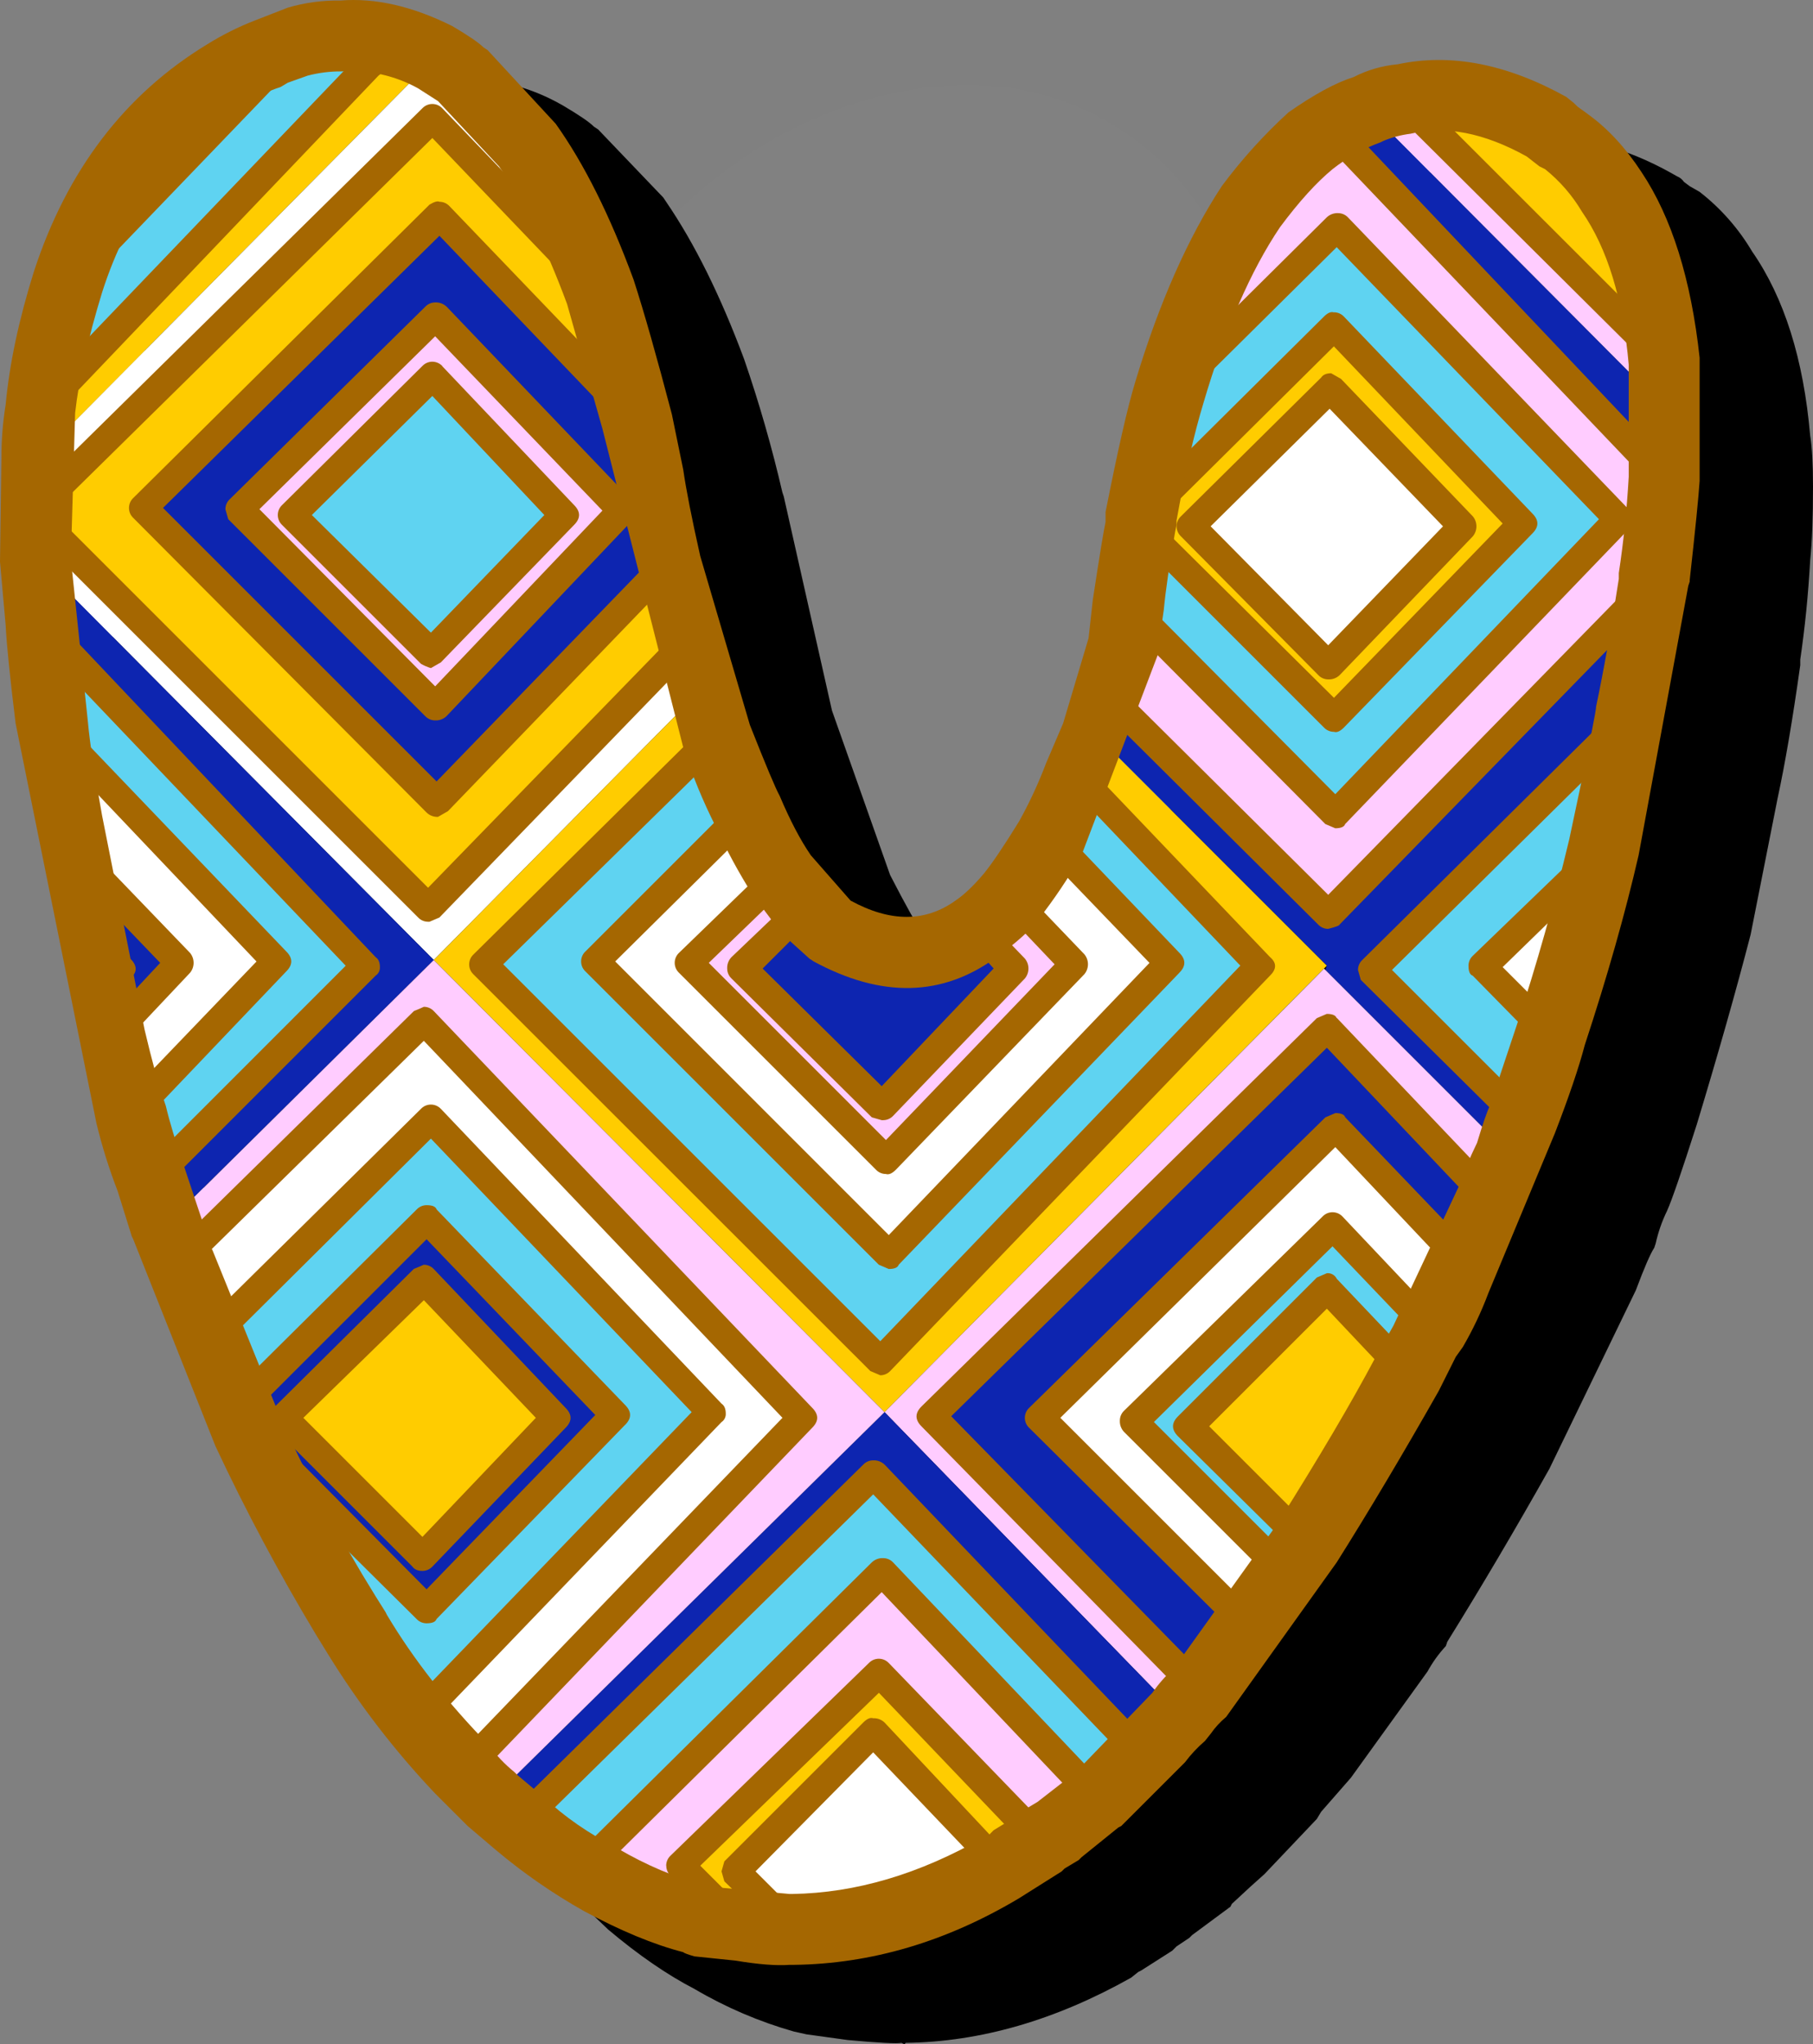
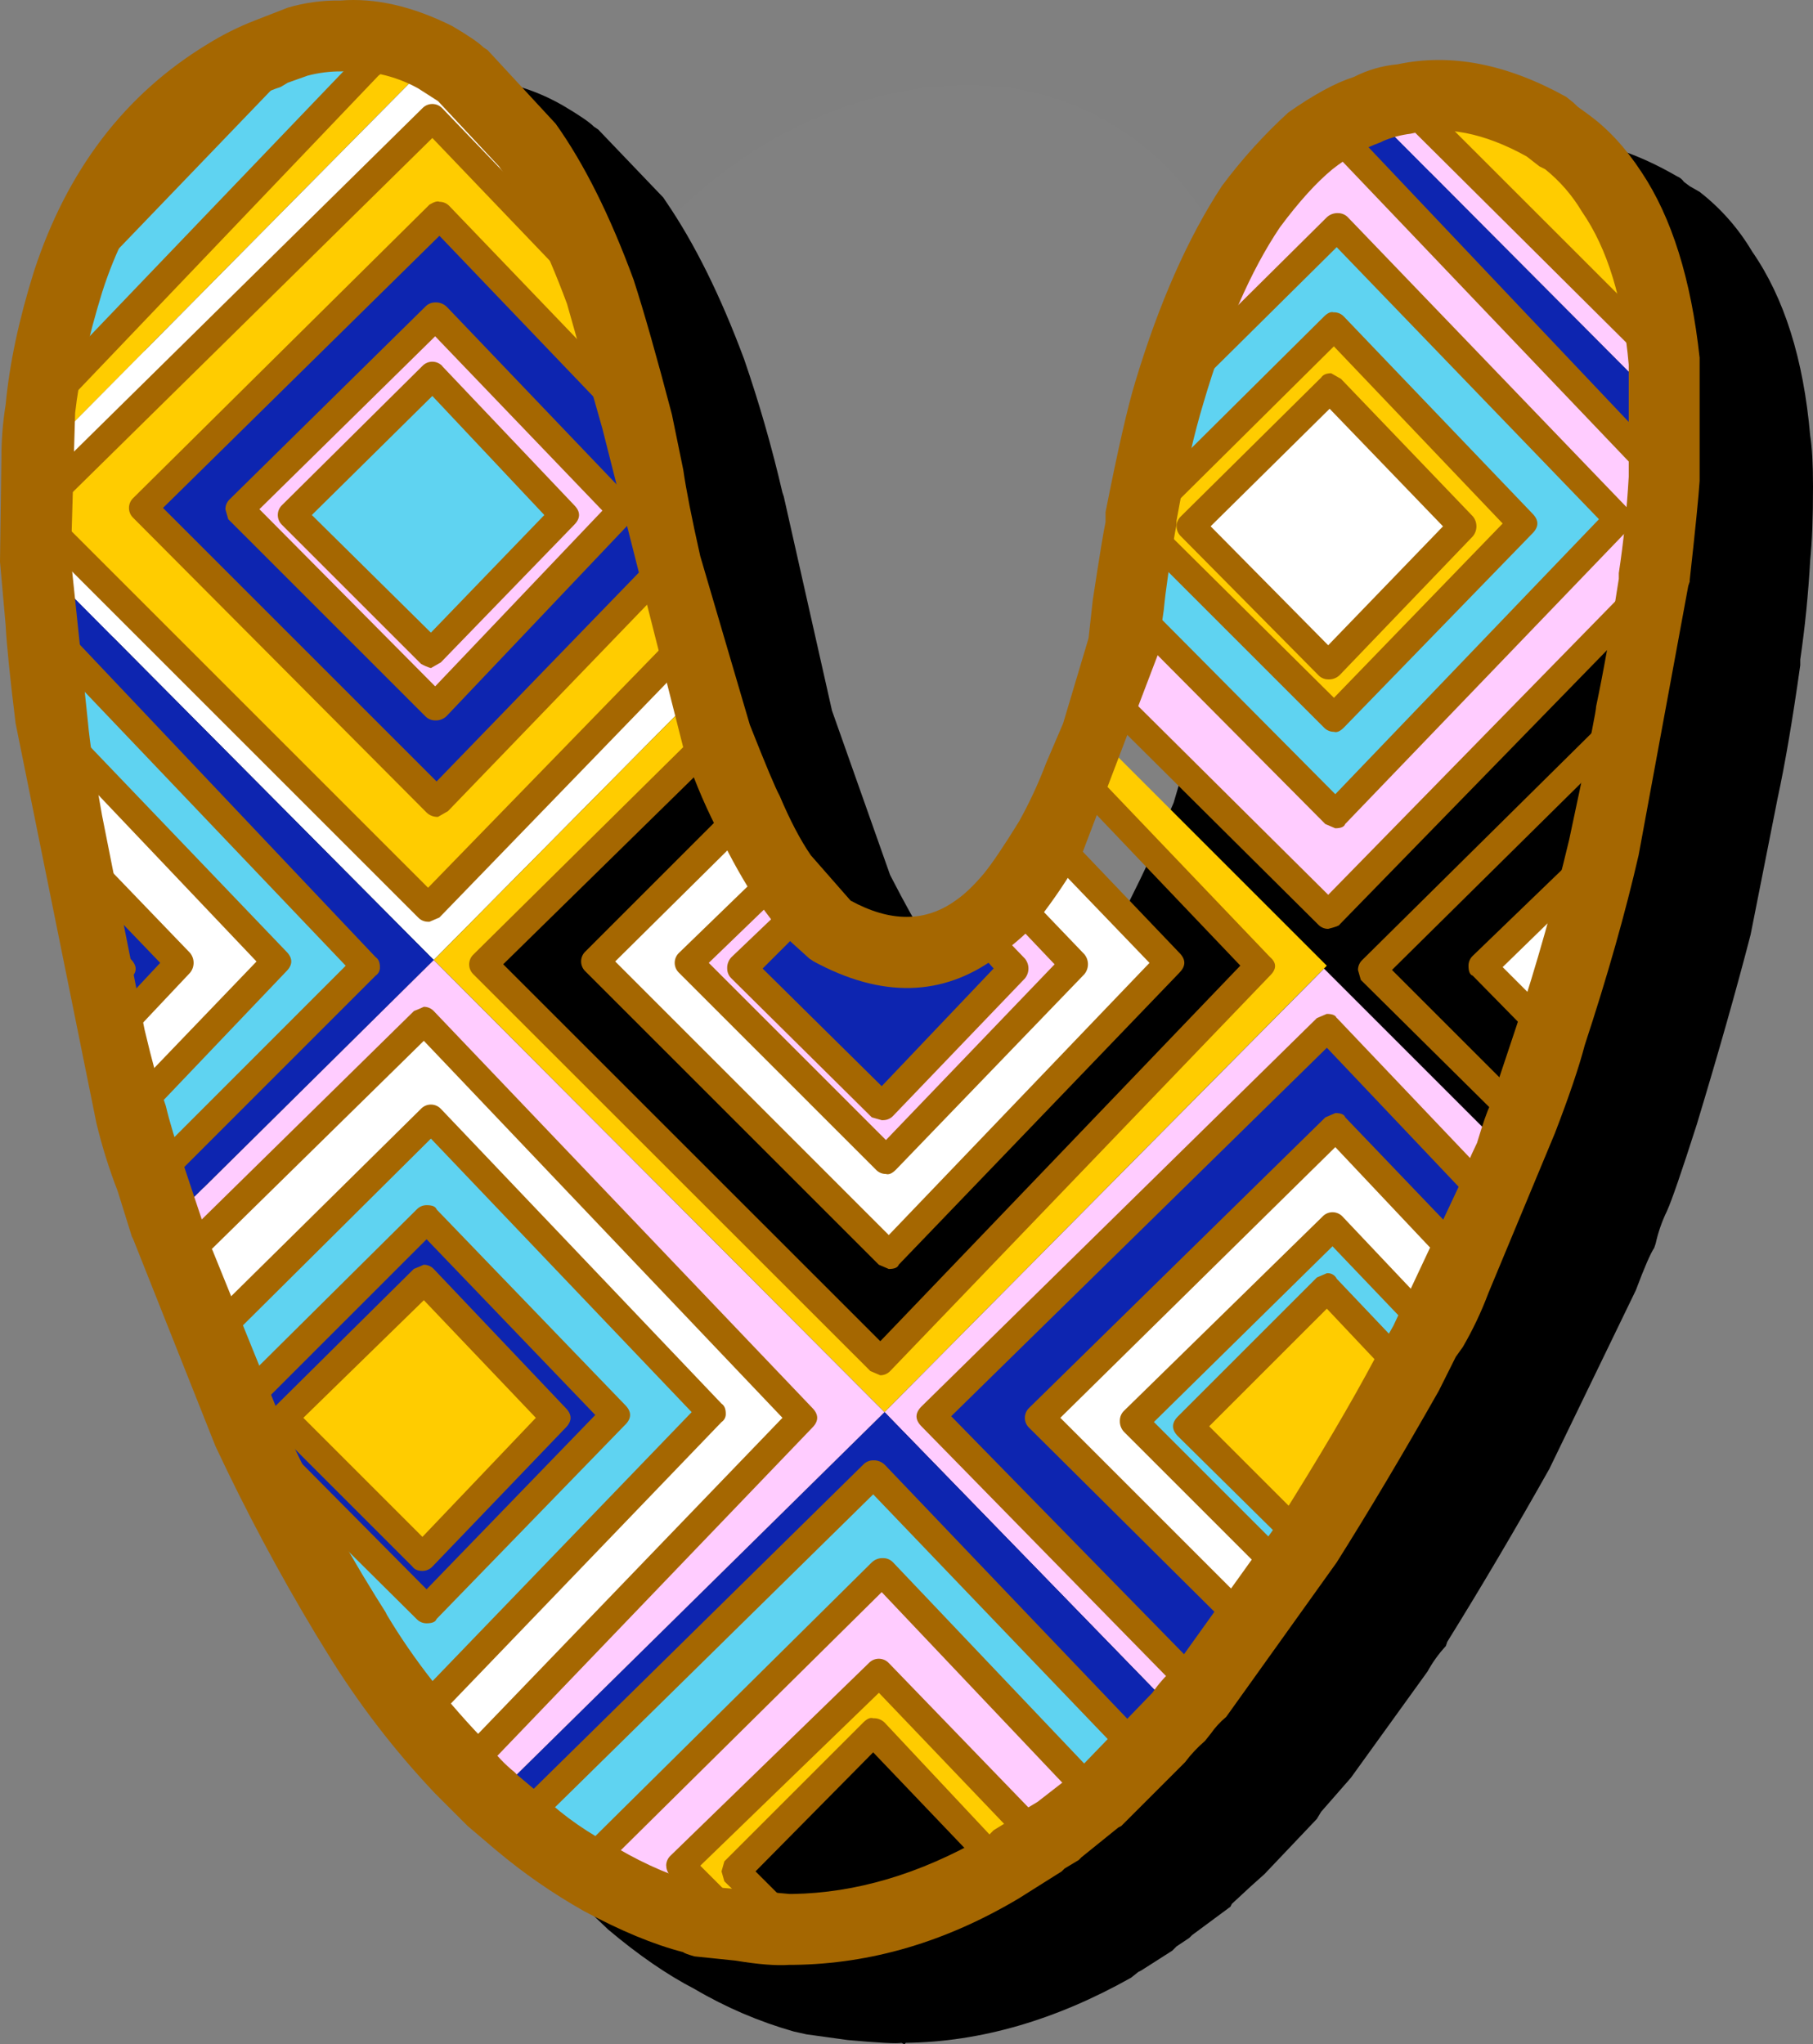
<svg xmlns="http://www.w3.org/2000/svg" version="1.0" id="Layer_1" x="0px" y="0px" viewBox="0 0 820.44 925.24" enable-background="new 0 0 820.44 925.24" xml:space="preserve">
  <rect x="0" y="0" width="820.44" height="925.24" fill="#808080" stroke="none" />
  <title>patchworkletters_0048</title>
  <path fill="#FFFFFF" fill-opacity="0.01" d="M568,189.84c0-57.54-18.097-99.77-54.29-126.69C479.37,38.09,438.997,32.04,392.59,45  c-48.26,13.953-88.633,45.063-121.12,93.33c-36.193,55.687-54.29,124.83-54.29,207.43c-7.453,64.967-6.06,124.38,4.18,178.24  c21.333,107.66,79.333,161.49,174,161.49c63.113,0,108.113-25.523,135-76.57c14.847-29.7,22.27-61.72,22.27-96.06  S557.753,370.847,568,189.84z" />
  <path d="M819.16,197.17c-2.993-34.667-11.76-62.463-26.3-83.39c-6.149-10.39-14.199-19.529-23.73-26.94l-4.49-2.57l-2.57-1.92  c-0.786-1.161-1.905-2.057-3.21-2.57c-26.513-15.393-51.96-20.527-76.34-15.4c-6.606,1.211-13.058,3.146-19.24,5.77  c-10.456,4.385-20.361,9.983-29.51,16.68c-8.98,7.273-19.03,18.397-30.15,33.37c-15.82,23.52-28.863,53.027-39.13,88.52  c-5.93,19.097-10.439,38.607-13.49,58.37l-0.64,3.21v1.28l-7.7,52.6l-11.55,39.13l-7.7,18c-1.28,3.847-5.343,12.613-12.19,26.3  c-4.6,8.244-9.745,16.171-15.4,23.73L483,442.86c-14.113,9.833-29.937,10.047-47.47,0.64l-9-8.34l-7.06-9.62l-1.92-3.21  c-2.567-3.42-7.483-12.187-14.75-26.3l-26.3-74.41l-21.81-96.86l-0.64-1.92c-4.722-20.387-10.503-40.515-17.32-60.3  c-10.667-28.667-22.427-52.4-35.28-71.2l-1.28-1.92L270.7,58.61l-1.92-1.28c-2.14-2.14-6.843-5.347-14.11-9.62  c-15.359-8.869-32.957-13.103-50.67-12.19c-7.585,0.162-15.123,1.24-22.45,3.21h-1.28c-9.407,4.273-14.323,6.41-14.75,6.41  c-5.147,1.713-12.423,5.333-21.83,10.86c-36.78,22.667-62.867,56.893-78.26,102.68c-5.56,17.547-9.837,37.653-12.83,60.32  l-1.28,23.73c-0.88,5.12-1.32,13.027-1.32,23.72l2.57,52.6c0.427,12.4,2.137,27.153,5.13,44.26l0.64,3.21  c1.407,14.889,3.766,29.672,7.06,44.26L67.35,423v1.28l7.06,37.2c1.28,5.56,3.203,14.113,5.77,25.66l4.49,20.53  c2.552,12.35,5.763,24.554,9.62,36.56l15.4,50.68l0.64,1.28l32.07,82.11c0.427,0.853,2.35,4.917,5.77,12.19  c13.402,29.026,28.391,57.292,44.9,84.67l5.13,9c14.353,22.528,30.904,43.577,49.41,62.84l27.58,26.3  c13.687,11.547,26.73,20.527,39.13,26.94c14.087,8.297,29.176,14.763,44.9,19.24l5.77,1.28l18.6,2.57  c14.113,1.287,22.24,1.713,24.38,1.28l1.28,0.64l0.64-0.64c33.787-0.427,67.787-10.263,102-29.51l3.21-2.57l1.28-0.64l14.11-9  l1.92-1.92l5.77-3.85l1.28-1.28L556.8,863l0.64-1.28c6.413-6,11.33-10.49,14.75-13.47l23.73-25l1.92-3.21l13.47-15.4L646,756.53  c2.282-4.17,5.07-8.042,8.3-11.53l0.64-1.92c15.393-24.8,30.79-50.887,46.19-78.26L740.26,584c3.847-10.267,6.627-16.68,8.34-19.24  l0.64-1.92c1.123-5.102,2.845-10.053,5.13-14.75c2.14-4.707,6.63-17.75,13.47-39.13c9.833-32.5,17.96-61.167,24.38-86l12.19-61.58  c3.42-15.82,6.84-35.92,10.26-60.3v-2.57c2.14-14.54,3.637-29.507,4.49-44.9c0.853-8.127,1.28-19.247,1.28-33.36  c0-10.267-0.427-17.963-1.28-23.09 M651.09,473l-1.28,1.28l-0.64-0.64L651.09,473z" />
  <path fill="#FFCC00" d="M634.41,44.5l118.68,118.67c-3.393-32.073-11.307-57.517-23.74-76.33L700.49,58  C678.25,44.727,656.223,40.227,634.41,44.5z" />
-   <path fill="#0D25B0" d="M620.94,439l117.39-116.1l10.26-59.66L601.06,414l-99.43-98.8l-5.77,17.32l104.56,104.56l-0.64,1.92  l83.39,83.39l5.77-15.39L620.94,439z" />
  <path fill="#0D25B0" d="M602.34,58l150.75,158.42l0.64-31.42L619,49.63c-8.96,3.655-17.547,8.166-25.64,13.47  c-9.931,9.394-18.951,19.707-26.94,30.8L602.34,58z" />
  <path fill="#FFCCFF" d="M566.42,93.9c-14.113,20.527-26.517,48.527-37.21,84l75.69-75.05L731.92,235L604.27,368.44l-93.65-94.3  l-1.92,18l-7.06,23.09L601.06,414L748.6,263.24v-1.92c2.567-21.813,4.063-36.78,4.49-44.9L602.34,58L566.42,93.9z" />
  <path fill="#FFCCFF" d="M619,49.63L753.73,185l-0.64-21.81L634.41,44.5C626.717,46.213,621.58,47.923,619,49.63z" />
  <path fill="#FFCC00" d="M166.78,30.39L18.6,185c-1.311,7.626-1.954,15.352-1.92,23.09L196.93,25.9  c-14.113-6.84-28.447-10.047-43-9.62L166.78,30.39z" />
  <path fill="#FFFFFF" d="M196.93,25.9L16.68,208.08L16,230.53l179.61-177l75.69,78.9c-9.807-27.4-20.907-49.877-33.3-67.43  l-29.52-30.76L196.93,25.9z" />
  <path fill="#FFCC00" d="M288.66,191.4c-7.267-26.94-13.04-46.607-17.32-59l-75.69-78.9L16,230.53v2.57l177.72,177.68l117.39-120.6  l-9.62-34.64L198.21,363.31L64.79,229.89L198.86,97.74L288.66,191.4z" />
  <path fill="#FFFFFF" d="M193.72,410.78L16,233.09V253l180.29,181.52l120.6-121.88l-5.77-22.45L193.72,410.78z" />
  <path fill="#0D25B0" d="M196.29,434.52L16,253l2.57,29.51L165.5,437.08l-96.86,96.86l6.41,20.53L196.29,434.52z" />
  <path fill="#5FD3F1" d="M165.5,437.08L18.6,282.49c0.427,12.827,2.137,28.223,5.13,46.19l101.36,106.48L59,503.8  c2.434,10.28,5.65,20.36,9.62,30.15L165.5,437.08z" />
  <path fill="#0D25B0" d="M39.77,423l14.75,15.4l-9,9.62L50,469.16l30.83-33.36l-48.11-50L39.77,423z" />
  <path fill="#FFCC00" d="M39.77,423l5.77,25l9-9.62L39.77,423z" />
  <path fill="#FFFFFF" d="M23.73,328.67c1.576,14.655,3.933,29.216,7.06,43.62l1.92,13.47l48.11,50L50,469.16  c3.42,15.393,6.42,26.94,9,34.64l66.07-68.64L23.73,328.67z" />
  <path fill="#5FD3F1" d="M125.73,27.82L30.79,127.89C24.36,146.344,20.265,165.529,18.6,185L166.78,30.39L154,16.28  c-6.25-0.018-12.485,0.625-18.6,1.92L121.88,24L125.73,27.82z" />
-   <path fill="#FFFFFF" d="M729.35,86.84c-5.586-8.543-12.52-16.124-20.53-22.45L700.49,58L729.35,86.84z" />
  <path fill="#FFCCFF" d="M125.73,27.82L121.88,24c-3.42,0.84-10.047,4.253-19.88,10.24c-33.333,20.1-57.067,51.317-71.2,93.65  L125.73,27.82z" />
  <path fill="#0D25B0" d="M64.79,229.89l133.42,133.42l103.28-107.76l-12.83-64.15l-89.8-93.66L64.79,229.89 M196.93,319.7  l-88.52-89.16l88.52-87.24l84.67,87.88L196.93,319.7z" />
  <path fill="#FFCCFF" d="M196.93,143.29l-88.52,87.24l88.52,89.16l84.67-88.52L196.93,143.29 M195,296l-62.86-62.86l63.51-62.86  l59.66,62.86L195,296z" />
  <path fill="#5FD3F1" d="M255.31,233.09l-59.66-62.86l-63.51,62.86L195,296L255.31,233.09z" />
  <path fill="#FFCC00" d="M218.74,436.44l105.2-103.92l-7.06-19.89L196.29,434.52l204,204.63l200.13-202.07L495.86,332.52  c-0.853,2.567-3.42,8.767-7.7,18.6l82.11,86l-171.91,179L218.74,436.44z" />
  <path fill="#FFCCFF" d="M353.45,395.39l-41.7,40.41l89.17,89.2l85.32-88.52l-28.87-30.15c-6.84,6.813-11.963,11.503-15.37,14.07  l16.68,18L399,500.59l-63.51-62.22l28.87-28.22L353.45,395.39z" />
  <path fill="#0D25B0" d="M375.9,421l-11.55-10.91l-28.87,28.22L399,500.59l59.66-62.22L442,420.4  C422.74,434.513,400.707,434.713,375.9,421z" />
  <path fill="#FFFFFF" d="M400.92,525l-89.17-89.2l41.7-40.41l-15.4-28.22l-68.64,68L402.2,567.94l127-132.14l-53.88-56.45  c-5.294,9.432-11.312,18.439-18,26.94l28.87,30.15L400.92,525z" />
-   <path fill="#5FD3F1" d="M488.16,351.13c-3.398,9.782-7.693,19.229-12.83,28.22l53.88,56.45l-127,132.14L269.42,435.16l68.64-68  l-14.11-34.64L218.74,436.44l179.61,179.61l171.91-179L488.16,351.13z" />
  <path fill="#5FD3F1" d="M603.62,147.78l85.32,89.16l-85.32,87.88l-87.24-87.24c-0.853,4.707-2.777,16.893-5.77,36.56l93.65,94.3  L731.92,235l-127-132.14l-75.69,75.05c-3.847,13.687-8.123,32.503-12.83,56.45L603.62,147.78z" />
  <path fill="#FFCC00" d="M688.94,236.94l-85.32-89.16l-87.24,86.6v3.21l87.24,87.24l85.32-87.88 M538.84,238.23l63.51-62.86  L662,238.23l-60.94,62.86L538.84,238.23z" />
  <path fill="#FFFFFF" d="M601.06,301.09L662,238.23l-59.66-62.86l-63.51,62.86L601.06,301.09z" />
-   <path fill="#5FD3F1" d="M701.77,468.51L671,437.08l55.17-53.24l12.19-60.94L620.94,439l68,68L701.77,468.51z" />
  <path fill="#FFFFFF" d="M701.77,468.51c10.267-31.647,18.393-59.87,24.38-84.67L671,437.08L701.77,468.51z" />
  <path fill="#FFCCFF" d="M683.17,522.4l-84-84L400.28,639.15L533.7,776.42c2.878-3.914,6.097-7.565,9.62-10.91L421.45,641.07  l179-175.76l74.41,78.26L683.17,522.4z" />
  <path fill="#0D25B0" d="M662.64,571.15l12.19-27.58l-74.41-78.26l-179,175.76l121.91,124.44L565.14,736l-94.94-94.3l134.07-131.5  L662.64,571.15z" />
  <path fill="#5FD3F1" d="M537.55,645.56l62.86-62.86L637,621.83l7.7-14.75l3.21-4.49L603,555.11L513.18,643l68.64,69.28l9.62-13.47  L537.55,645.56z" />
  <path fill="#FFCC00" d="M591.44,698.8c16.667-26.94,31.847-52.607,45.54-77l-36.56-39.1l-62.86,62.86L591.44,698.8z" />
  <path fill="#FFFFFF" d="M565.14,736l16.68-23.73L513.18,643L603,555.11l44.9,47.47l14.75-31.43l-58.37-60.94L470.2,641.71  L565.14,736z" />
  <path fill="#0D25B0" d="M395.15,667.37L517,794.38l16.68-18l-133.4-137.23L222.59,814.27l12.19,10.91L395.15,667.37z" />
  <path fill="#5FD3F1" d="M399,711.63l97.5,102.64c2.567-1.713,9.41-8.343,20.53-19.89l-121.88-127L234.78,825.17  c11.646,9.607,24.099,18.192,37.22,25.66l-6.41-7.06L399,711.63z" />
  <path fill="#FFCCFF" d="M471.48,833.51l0.64-0.64l7.06-4.49l17.32-14.11L399,711.63L265.57,843.77l6.41,7.06  c13.548,7.726,27.988,13.771,43,18l1.28,0.64l18.6,2.57l-26.94-27.58l89.81-87.24L471.48,833.51z" />
  <path fill="#FFCC00" d="M471.48,833.51l-73.77-76.33l-89.81,87.24L334.85,872c9.433,0.853,16.483,1.28,21.15,1.28h3.21L332.92,847  l62.22-62.86l58.37,61.58L471.48,833.51z" />
  <path fill="#5FD3F1" d="M193.08,728.31l-80.83-80.83c12.832,28.657,27.399,56.505,43.62,83.39l5.77,8.34l32.07,32.71L322,639.15  L195,506.36L94.3,606.43l12.83,30.79l86-85.32l85.32,88.52L193.08,728.31z" />
  <path fill="#0D25B0" d="M112.26,647.48l80.83,80.83l85.32-87.88l-85.32-88.52l-86,85.32l5.13,10.26 M191.12,704.58l-62.86-62.86  l63.51-62.86l59.66,62.86L191.12,704.58z" />
  <path fill="#FFCC00" d="M191.16,704.58l60.3-62.86l-59.66-62.87l-63.51,62.86L191.16,704.58z" />
  <path fill="#FFCCFF" d="M363.07,641.71L209.76,801.44l12.83,12.83l177.69-175.12l-204-204.63l-121.24,120l5.77,16.68l111-109.05  L363.07,641.71z" />
-   <path fill="#FFFFFF" d="M395.15,784.12L332.92,847l26.3,26.3c31.22-0.427,62.653-9.62,94.3-27.58L395.15,784.12z" />
  <path fill="#FFFFFF" d="M322,639.15L193.72,771.93l-32.07-32.71c13.516,22.572,29.666,43.458,48.11,62.22l153.31-159.73L191.8,462.1  l-111,109.05l13.5,35.28L195,506.36L322,639.15z" />
  <path fill="#A56701" d="M600.42,576.28l-4.49,1.92l-62.86,62.86c-2.993,2.993-2.993,5.993,0,9l53.88,53.24  c2.355,2.485,6.28,2.591,8.765,0.235c0.08-0.076,0.159-0.155,0.235-0.235c3.42-2.567,3.42-5.567,0-9l-48.75-48.75l53.24-53.24  l32.07,34c2.567,3.42,5.567,3.42,9,0c2.993-2.993,2.993-5.993,0-9l-36.56-38.49c-0.825-1.699-2.607-2.719-4.49-2.57 M326.51,847  l1.28,4.49l26.94,26.3c0.853,1.28,2.35,1.92,4.49,1.92c1.697,0.006,3.322-0.689,4.49-1.92c2.993-2.993,2.993-5.993,0-9L341.9,847  l53.24-53.88L449,849.55c2.567,3.847,5.567,4.06,9,0.64c2.993-2.993,2.993-5.993,0-9l-57.73-61.58  c-1.374-1.317-3.229-2.012-5.13-1.92c-1.28-0.427-2.777,0.213-4.49,1.92l-62.86,62.86L326.51,847 M301.51,844.43  c-0.007,1.698,0.688,3.322,1.92,4.49l26.94,27.58l4.49,1.92c1.698,0.007,3.322-0.688,4.49-1.92c3.42-2.993,3.42-6.2,0-9.62  l-22.45-22.45l80.83-78.26L466.35,838c2.993,2.993,6.2,3.207,9.62,0.64c3.42-2.993,3.42-6.2,0-9.62l-73.77-76.33  c-2.355-2.485-6.28-2.591-8.765-0.235c-0.08,0.076-0.159,0.155-0.235,0.235l-89.81,87.24c-1.231,1.168-1.926,2.793-1.92,4.49   M260.42,848.27l7.06,7.06c1.168,1.231,2.793,1.926,4.49,1.92c2.567,0,4.063-0.64,4.49-1.92c2.993-2.993,2.993-5.993,0-9l-1.92-2.57  L399,720.61l93,98.15c2.993,2.993,5.993,3.207,9,0.64c2.993-2.993,3.207-6.2,0.64-9.62l-97.5-102.64  c-1.168-1.232-2.792-1.927-4.49-1.92c-1.901-0.092-3.756,0.603-5.13,1.92L261.08,839.28c-1.232,1.168-1.927,2.792-1.92,4.49  l1.28,4.49 M282.89,644.91c2.993-2.993,2.993-5.993,0-9l-85.32-88.52c-0.427-1.28-1.923-1.92-4.49-1.92  c-1.698-0.007-3.322,0.688-4.49,1.92l-86,85.32c-2.993,2.993-2.993,5.993,0,9l3.85,1.92c-1.308,2.692-1.063,5.879,0.64,8.34  l81.47,80.83c1.168,1.232,2.792,1.927,4.49,1.92c2.567,0,4.063-0.64,4.49-1.92l85.32-87.88 M116.71,642.35l-3.85-1.28l80.18-80.18  l76.34,79.54l-76.34,78.9l-76.34-77 M191.75,572.41c-0.853,0.427-2.35,1.067-4.49,1.92l-63.46,62.89  c-2.485,2.355-2.591,6.28-0.235,8.765c0.076,0.08,0.155,0.159,0.235,0.235l62.86,62.86c0.893,1.28,2.393,1.92,4.5,1.92  c1.698,0.007,3.322-0.688,4.49-1.92l60.3-62.86c2.993-2.993,2.993-5.993,0-9l-59.66-62.86c-1.168-1.232-2.792-1.927-4.49-1.92   M191.16,695.6l-53.88-53.88l54.53-53.24l50.68,53.24l-51.32,53.88 M508.69,638.5c-1.232,1.168-1.927,2.792-1.92,4.49  c-0.09,1.901,0.604,3.756,1.92,5.13l68.64,68.64c2.355,2.485,6.28,2.591,8.765,0.235c0.08-0.076,0.159-0.155,0.235-0.235  c2.993-2.993,2.993-5.993,0-9l-64.15-64.15L603,564.09l40.41,42.34c2.567,3.847,5.567,4.06,9,0.64c2.993-2.993,2.993-5.993,0-9  l-44.9-47.47c-2.355-2.485-6.28-2.591-8.765-0.235c-0.08,0.076-0.159,0.155-0.235,0.235L508.69,638.5 M400.28,662.88  c-1.374-1.316-3.229-2.01-5.13-1.92c-1.698-0.007-3.322,0.688-4.49,1.92l-160.37,157.8c-2.567,3.42-2.567,6.42,0,9  c1.168,1.231,2.793,1.926,4.49,1.92c2.567,0,4.063-0.64,4.49-1.92l155.88-153.33l117.39,122.52c2.567,3.42,5.567,3.42,9,0  c2.993-2.993,2.993-5.993,0-9l-121.24-127 M357.96,399.87c3.42-2.567,3.42-5.567,0-9c-2.567-3.42-5.567-3.42-9,0l-41.7,40.41  c-2.485,2.355-2.591,6.28-0.235,8.765c0.076,0.08,0.155,0.159,0.235,0.235l89.16,89.16c1.168,1.232,2.792,1.927,4.49,1.92  c1.28,0.427,2.777-0.213,4.49-1.92l85.32-88.52c2.148-2.615,2.148-6.385,0-9l-28.86-30.12c-2.993-2.993-5.993-2.993-9,0  c-3.007,2.993-3.007,5.993,0,9l24.38,25.66L400.92,516l-80.18-80.2l37.21-35.92 M359.87,405.65L331,433.23  c-1.317,1.374-2.012,3.229-1.92,5.13c-0.006,1.697,0.689,3.322,1.92,4.49l63.51,62.86L399,507h0.64  c1.698,0.007,3.322-0.688,4.49-1.92l59.66-62.22c2.148-2.615,2.148-6.385,0-9l-17.32-18c-2.993-2.993-5.993-2.993-9,0  c-3.42,2.567-3.42,5.567,0,9l12.19,13.47L399,491.61l-53.88-53.24l23.73-23.73c2.993-2.993,2.993-5.993,0-9  c-2.993-3.007-5.993-3.007-9,0 M199.5,501.87c-2.355-2.485-6.28-2.591-8.765-0.235c-0.08,0.076-0.159,0.155-0.235,0.235L89.81,601.3  c-2.993,3.42-2.993,6.627,0,9.62c2.615,2.148,6.385,2.148,9,0L195,515.34l118,123.8L193.72,762.95l-27.58-28.22  c-2.993-2.993-5.993-2.993-9,0c-3.007,2.993-3.007,5.993,0,9l32.07,32.72c1.168,1.232,2.792,1.927,4.49,1.92h0.64l4.49-1.92  l127.68-132.81c1.279-0.851,2.01-2.317,1.92-3.85c0-2.14-0.64-3.637-1.92-4.49l-127-133.43 M191.81,455.68  c-0.853,0.427-2.35,1.067-4.49,1.92l-111,109.05c-2.993,2.993-2.993,5.993,0,9c2.993,3.007,5.993,3.007,9,0L191.8,471.08  l162.29,170.63L204.63,796.95c-2.567,2.993-2.353,5.993,0.64,9c2.355,2.485,6.28,2.591,8.765,0.235  c0.08-0.076,0.159-0.155,0.235-0.235L367.56,646.2c2.993-2.993,2.993-5.993,0-9L196.29,457.61c-1.168-1.232-2.792-1.927-4.49-1.92   M44.9,418.48c-3.42-3.42-6.627-3.633-9.62-0.64c-2.993,2.993-2.993,5.993,0,9l10.91,11.55l-5.77,5.77  c-2.567,2.993-2.353,5.993,0.64,9l4.49,1.28c1.69-0.014,3.299-0.723,4.45-1.96l9.62-10.26c2.567-2.567,2.353-5.347-0.64-8.34  L44.9,418.48 M28.22,324.82c-2.993-2.993-5.993-3.207-9-0.64c-2.993,2.993-2.993,5.993,0,9l96.86,102L54.53,499.3  c-1.239,1.136-1.733,2.872-1.28,4.49c0,2.14,0.64,3.637,1.92,4.49l3.83,1.93c1.901,0.092,3.756-0.603,5.13-1.92l65.43-68.64  c2.993-2.993,2.993-5.993,0-9L28.22,324.82 M37.84,381.27c-2.993-2.993-5.993-3.207-9-0.64c-2.993,3.42-3.207,6.42-0.64,9  l44.29,46.17l-26.95,28.87c-2.993,2.993-2.993,5.993,0,9c2.355,2.485,6.28,2.591,8.765,0.235c0.08-0.076,0.159-0.155,0.235-0.235  L86,440.29c2.148-2.615,2.148-6.385,0-9l-48.11-50 M23.09,278c-2.993-2.993-5.993-2.993-9,0c-2.993,3.42-3.207,6.42-0.64,9  l143,150.1l-92.3,92.35c-2.993,2.993-2.993,5.993,0,9c2.355,2.485,6.28,2.591,8.765,0.235c0.08-0.076,0.159-0.155,0.235-0.235  L170,441.57c1.279-0.851,2.01-2.317,1.92-3.85c0-2.14-0.64-3.637-1.92-4.49L23.09,278 M202.09,138.8  c-1.374-1.316-3.229-2.01-5.13-1.92c-1.697-0.006-3.322,0.689-4.49,1.92L103.92,226c-1.232,1.168-1.927,2.792-1.92,4.49l1.28,4.49  l89.16,89.16c1.168,1.232,2.792,1.927,4.49,1.92c1.901,0.09,3.756-0.604,5.13-1.92l84-88.52c2.993-2.993,2.993-5.993,0-9l-84-87.88   M196.93,310.65l-79.54-80.18l79.54-78.26l75.69,78.9L196.93,310.65 M200.14,165.65c-2.355-2.485-6.28-2.59-8.765-0.235  c-0.08,0.076-0.159,0.155-0.235,0.235l-63.49,62.95c-2.485,2.355-2.591,6.28-0.235,8.765c0.076,0.08,0.155,0.159,0.235,0.235  l62.86,62.86c1.414,0.818,2.922,1.463,4.49,1.92l4.49-2.57l60.3-62.22c2.993-2.993,2.993-5.993,0-9l-59.66-62.86 M195,286.34  l-53.88-53.24l54.53-53.88l50.68,53.88L195,286.34 M171.27,34.24c2.993-2.14,3.207-4.92,0.64-8.34l-13.47-14.11  c-2.993-2.993-5.993-2.993-9,0c-2.993,2.567-3.207,5.567-0.64,9l9,9L13.47,180.49c-2.567,2.993-2.353,5.993,0.64,9  c2.355,2.485,6.28,2.59,8.765,0.235c0.08-0.076,0.159-0.155,0.235-0.235L171.27,34.24 M130.86,32.32c2.567-2.993,2.353-5.993-0.64-9  l-3.85-3.85c-2.993-2.993-5.993-2.993-9,0c-2.567,2.567-2.78,5.347-0.64,8.34L26.3,123.4c-2.993,2.993-2.993,5.993,0,9  c1.168,1.232,2.792,1.927,4.49,1.92c1.829-0.064,3.509-1.025,4.49-2.57L130.86,32.32 M266.86,136.88c2.993,2.993,5.993,2.993,9,0  s3.007-5.993,0-9L200.14,49c-2.355-2.485-6.28-2.591-8.765-0.235c-0.08,0.076-0.159,0.155-0.235,0.235L11.55,226  c-2.14,1.333-2.783,3.27-1.93,5.81c-0.431,2.128,0.3,4.324,1.92,5.77l177.69,177.69c1.168,1.232,2.792,1.927,4.49,1.92h0.64  l4.49-1.92L315.6,294.68c2.993-2.993,2.993-5.993,0-9c-3.42-3.42-6.42-3.42-9,0L193.72,401.8l-170-170L195.65,62.46l71.2,74.41   M284.17,195.87c2.567,3.42,5.567,3.42,9,0c2.993-2.993,2.993-5.993,0-9l-89.82-93.62c-1.168-1.231-2.793-1.926-4.49-1.92  c-0.853-0.427-2.35,0-4.49,1.28L60.3,225.4c-2.485,2.355-2.591,6.28-0.235,8.765c0.076,0.08,0.155,0.159,0.235,0.235l132.78,133.4  c1.374,1.316,3.229,2.01,5.13,1.92l4.49-2.57L306,260c3.42-3.42,3.42-6.42,0-9c-2.993-2.993-5.993-2.993-9,0l-99.43,102.69  l-123.8-123.8l125.09-123.17l85.32,89.16 M604.27,503.8l-4.49,1.92l-134.07,131.5c-2.485,2.355-2.591,6.28-0.235,8.765  c0.076,0.08,0.155,0.159,0.235,0.235l94.94,94.3c2.355,2.485,6.28,2.591,8.765,0.235c0.08-0.076,0.159-0.155,0.235-0.235  c3.42-2.567,3.42-5.567,0-9l-89.81-89.81l124.43-122.52l53.24,56.45c3.42,3.42,6.627,3.42,9.62,0c3.42-2.567,3.42-5.567,0-9  l-58.37-60.94c-0.427-1.28-1.923-1.92-4.49-1.92 M574.76,441.56c2.993-2.993,2.993-5.773,0-8.34l-82.11-86  c-0.853-1.28-2.35-1.92-4.49-1.92c-1.618-0.456-3.355,0.039-4.49,1.28c-2.993,2.993-2.993,5.993,0,9l77.62,81.47l-162.93,170  L227.72,436.44l100.71-98.79c3.42-2.993,3.42-6.2,0-9.62c-2.993-2.993-5.993-2.993-9,0L214.25,432  c-2.485,2.355-2.59,6.28-0.235,8.765c0.076,0.08,0.155,0.159,0.235,0.235l179.61,179.54l4.49,1.92  c1.698,0.007,3.322-0.688,4.49-1.92l171.91-179 M533.7,440.26c2.993-2.993,2.993-5.993,0-9l-53.88-56.45  c-2.993-2.993-5.993-2.993-9,0c-2.993,2.567-3.207,5.567-0.64,9l50,52L402.2,559L278.4,435.16l64.15-63.51c3.42-3.42,3.42-6.42,0-9  c-2.993-2.993-5.993-3.207-9-0.64l-68.64,68.64c-2.485,2.355-2.591,6.28-0.235,8.765c0.076,0.08,0.155,0.159,0.235,0.235  l132.8,132.78l4.49,1.92c2.567,0,4.063-0.64,4.49-1.92l127-132.14 M604.89,460.82c-0.427-1.28-1.923-1.92-4.49-1.92l-4.49,1.92  L417,636.58c-2.993,2.993-2.993,5.993,0,9L538.84,770c2.355,2.485,6.28,2.591,8.765,0.235c0.08-0.076,0.159-0.155,0.235-0.235  c2.993-2.993,2.993-5.993,0-9L430.45,641l170-166.78l69.92,73.77c2.993,2.993,5.993,2.993,9,0s3.007-5.993,0-9l-74.41-78.26   M742.82,327.39c2.993-2.993,2.993-5.993,0-9c-2.993-3.007-5.993-3.007-9,0L616.45,434.52c-1.231,1.168-1.926,2.793-1.92,4.49  l1.28,4.49l68.64,68c1.168,1.232,2.792,1.927,4.49,1.92l4.49-1.92c2.993-2.993,2.993-5.993,0-9L629.92,439l112.9-111.62   M730.63,379.38c-2.993-2.993-5.993-2.993-9,0l-55.17,53.24c-1.231,1.168-1.926,2.793-1.92,4.49c0,2.567,0.64,4.063,1.92,4.49  l30.82,31.4c2.355,2.485,6.28,2.591,8.765,0.235c0.08-0.076,0.159-0.155,0.235-0.235c2.993-2.993,2.993-5.993,0-9L680,437.72  l50.68-49.39c2.993-2.993,2.993-5.993,0-9 M753.13,267.71c2.993-2.993,2.993-5.993,0-9c-3.42-3.42-6.42-3.42-9,0L601.06,405  l-94.94-94.3c-3.42-3.42-6.42-3.42-9,0c-2.993,2.993-2.993,5.993,0,9l99.43,98.79c1.168,1.232,2.792,1.927,4.49,1.92  c3.42-0.853,5.13-1.493,5.13-1.92l146.9-150.75 M610,98.39c-1.168-1.232-2.792-1.927-4.49-1.92c-1.901-0.09-3.756,0.604-5.13,1.92  l-75.69,75.05c-2.993,2.993-2.993,5.993,0,9c2.993,3.007,5.993,3.007,9,0l71.2-70.56L723.58,235L604.27,359.46l-89.17-89.8  c-2.993-2.993-5.993-2.993-9,0c-3.007,2.993-3.007,5.993,0,9l93.65,94.3l4.49,1.92c2.567,0,4.063-0.64,4.49-1.92L737,239.51  c2.148-2.615,2.148-6.385,0-9L610,98.39 M603.59,141.39c-1.28-0.427-2.777,0.213-4.49,1.92l-87.24,86.6  c-1.658,1.68-2.357,4.083-1.86,6.39c-0.853,2.567-0.213,4.49,1.92,5.77l87.24,87.24c1.168,1.231,2.793,1.926,4.49,1.92  c1.28,0.427,2.777-0.213,4.49-1.92l85.32-87.88c2.993-2.993,2.993-5.993,0-9l-85.32-89.16c-1.168-1.232-2.792-1.927-4.49-1.92   M603.65,315.83l-80.21-79.53l80.18-79.54L680,236.94l-76.34,78.9 M602.38,168.94c-2.14,0-3.637,0.64-4.49,1.92l-63.51,62.86  c-2.485,2.355-2.591,6.28-0.235,8.765c0.076,0.08,0.155,0.159,0.235,0.235l62.22,62.86c1.168,1.232,2.792,1.927,4.49,1.92  c1.901,0.09,3.756-0.604,5.13-1.92l60.3-62.86c2.148-2.615,2.148-6.385,0-9l-59.66-62.22l-4.49-2.57 M601.09,292.09l-53.24-53.88  L601.7,185l51.3,53.23l-52,53.88 M606.77,53.48l-4.49-1.92c-2.14,0-3.637,0.64-4.49,1.92l-35.86,35.28  c-2.993,3.42-2.993,6.627,0,9.62c2.615,2.148,6.385,2.148,9,0L601.7,67l146.9,154c1.168,1.232,2.792,1.927,4.49,1.92  c2.14,0,3.637-0.427,4.49-1.28c2.993-2.993,2.993-5.993,0-9L606.83,53.48 M638.9,40c-2.993-2.993-5.993-2.993-9,0  c-2.993,3.42-2.993,6.627,0,9.62l118.67,118c2.355,2.485,6.28,2.59,8.765,0.235c0.08-0.076,0.159-0.155,0.235-0.235  c2.993-2.993,2.993-5.993,0-9L638.9,40 M705,53.48c-2.993-2.993-5.993-2.993-9,0c-3.007,2.993-3.007,5.993,0,9l28.22,28.87  c1.374,1.316,3.229,2.01,5.13,1.92l4.49-1.92c3.42-3.42,3.42-6.42,0-9L705,53.48z" />
  <path fill="#A56701" d="M718.45,51.56L714,48.35l-2-1.92l-3.21-2.57c-26.94-14.967-52.387-19.883-76.34-14.75  c-6.939,0.629-13.692,2.588-19.89,5.77c-8.127,2.567-17.963,7.9-29.51,16c-11.088,10.136-21.184,21.306-30.15,33.36  c-15.393,23.52-28.437,53.027-39.13,88.52c-3.42,11.12-7.91,30.787-13.47,59v4.49c-0.853,3.847-2.777,15.607-5.77,35.28l-1.92,17.32  l-11.51,38.54l-7.7,18c-3.421,9.05-7.495,17.84-12.19,26.3c-6.84,11.12-12.173,19.03-16,23.73c-4.707,5.56-8.983,9.623-12.83,12.19  c-13.687,9.833-29.51,9.833-47.47,0l-18-20.53c-4.707-6.84-9.41-15.82-14.11-26.94c-1.713-2.993-6.203-13.683-13.47-32.07  l-22.44-76.37c-3.847-17.107-6.413-30.15-7.7-39.13l-5.13-25c-6.84-26.087-12.613-46.4-17.32-60.94  C276.047,97.543,264.287,74,251.46,56l-30.79-33.31l-1.92-1.28c-2.14-2.14-6.843-5.347-14.11-9.62  C186.673,2.81,169.793-1.04,154,0.24c-8.027-0.131-16.027,0.951-23.73,3.21l-14.81,5.77c-7.596,2.944-14.898,6.597-21.81,10.91  C56.443,42.797,30.357,77.01,15.39,122.77c-6.84,21.807-11.113,41.903-12.82,60.29c-1.314,8.06-1.959,16.214-1.93,24.38L0,254.26  l2.57,28.87c0.427,8.58,1.923,23.333,4.49,44.26l36.56,180.9c2.518,10.466,5.732,20.752,9.62,30.79l6.41,20.53l0.64,1.28  l37.21,93.65c13.679,29.209,28.866,57.687,45.5,85.32l5.13,8.34c14.012,22.798,30.349,44.081,48.75,63.51l14.75,14.75l12.83,10.91  c12.371,10.409,25.685,19.642,39.77,27.58c16.667,8.98,31.633,15.18,44.9,18.6c0.427,0.427,2.137,1.067,5.13,1.92l18.6,1.92  c10.267,1.713,18.393,2.353,24.38,1.92h1.92c35.067-0.427,69.067-10.477,102-30.15l19.3-12.16l1.28-1.28l6.41-3.85l1.28-1.28  l16.68-13.47l1.28-0.64l28.87-28.87c2.638-3.527,5.656-6.753,9-9.62l2.57-3.21c1.992-2.876,4.367-5.466,7.06-7.7l50-69.92  c14.54-23.093,29.937-48.967,46.19-77.62l7.7-15.4l3.21-4.49c4.524-7.79,8.388-15.945,11.55-24.38l30.15-72.49  c6.413-16.667,10.903-29.923,13.47-39.77c10.267-31.22,18.393-59.887,24.38-86L764,265.17l0.64-1.92v-0.65  c2.567-23.093,4.063-38.06,4.49-44.9v-55.81c-3.847-35.493-12.613-63.493-26.3-84c-7.273-11.12-15.4-19.887-24.38-26.3   M626.08,63.75c3.9-1.614,8.001-2.693,12.19-3.21c15.82-3.847,33.35-0.427,52.59,10.26l5.77,4.49l2.57,1.28  c6.671,5.359,12.321,11.877,16.68,19.24c11.547,16.667,18.603,39.76,21.17,69.28v50.68c-0.853,14.967-2.35,29.507-4.49,43.62V262  c-3.42,22.24-6.84,41.483-10.26,57.73c0,1.713-2.567,14.757-7.7,39.13L710.11,380c-6.84,28.667-14.75,56.667-23.73,84l-12.19,36.56  c-1.28,2.567-3.203,8.127-5.77,16.68c-3.159,6.465-5.944,13.106-8.34,19.89L630.57,600l-8.34,14.75  c-10.667,20.1-25.42,45.117-44.26,75.05l-46.83,65.43c-3.634,3.233-6.864,6.893-9.62,10.9l-34.64,35.92l-17.32,13.47l-6.41,3.85  l-1.92,1.92l-11.55,7.06l-2.57,2.57l-1.92,0.64c-29.08,16.667-57.947,25.22-86.6,25.66h-1.29L322,854l-4.49-1.28  c-12-2.993-24.617-8.327-37.85-16c-13.26-6.84-24.38-14.537-33.36-23.09l-12.19-10.26l-1.28-1.28  c-4.379-3.528-8.263-7.628-11.55-12.19c-18.813-19.247-34.21-38.913-46.19-59l-0.64-1.28l-4.45-7.08  c-16.368-26.359-30.942-53.791-43.62-82.11L96.22,566l-0.64-1.28l-12.19-36.55c-3.847-11.12-6.627-20.313-8.34-27.58l-0.64-1.92  c-2.567-7.267-5.567-18.17-9-32.71l-19.22-96.87c-3.42-18.813-5.557-32.927-6.41-42.34L32.07,253L34,186.91  c1.713-15.393,5.777-33.57,12.19-54.53c12-37.633,33.383-65.857,64.15-84.67c5.093-3.618,10.712-6.431,16.66-8.34l3.21-1.92l9-3.21  c5.025-1.323,10.204-1.968,15.4-1.92c12.04-0.841,24.065,1.827,34.62,7.68l9,5.77l27.57,29.52  c10.667,14.967,20.93,35.707,30.79,62.22l16,56.45l36.6,144.34c3.97,12.341,8.901,24.351,14.75,35.92  c4.865,10.622,10.438,20.905,16.68,30.78l11.55,15.4l0.64,1.28l13.47,12.19l1.92,1.28c30.793,16.667,58.377,16.027,82.75-1.92  c6.444-4.59,12.468-9.744,18-15.4l0.64-1.28c7.344-9.341,13.98-19.219,19.85-29.55l34.64-91v-2l2.57-18  c0.853-8.98,2.563-20.74,5.13-35.28l0.64-3.21v-1.92c3.847-21.38,7.91-39.127,12.19-53.24c9.833-33.333,21.38-59.847,34.64-79.54  c8.553-11.5,16.47-20.243,23.75-26.23c6.563-5.216,13.929-9.333,21.81-12.19L626.08,63.75z" />
</svg>